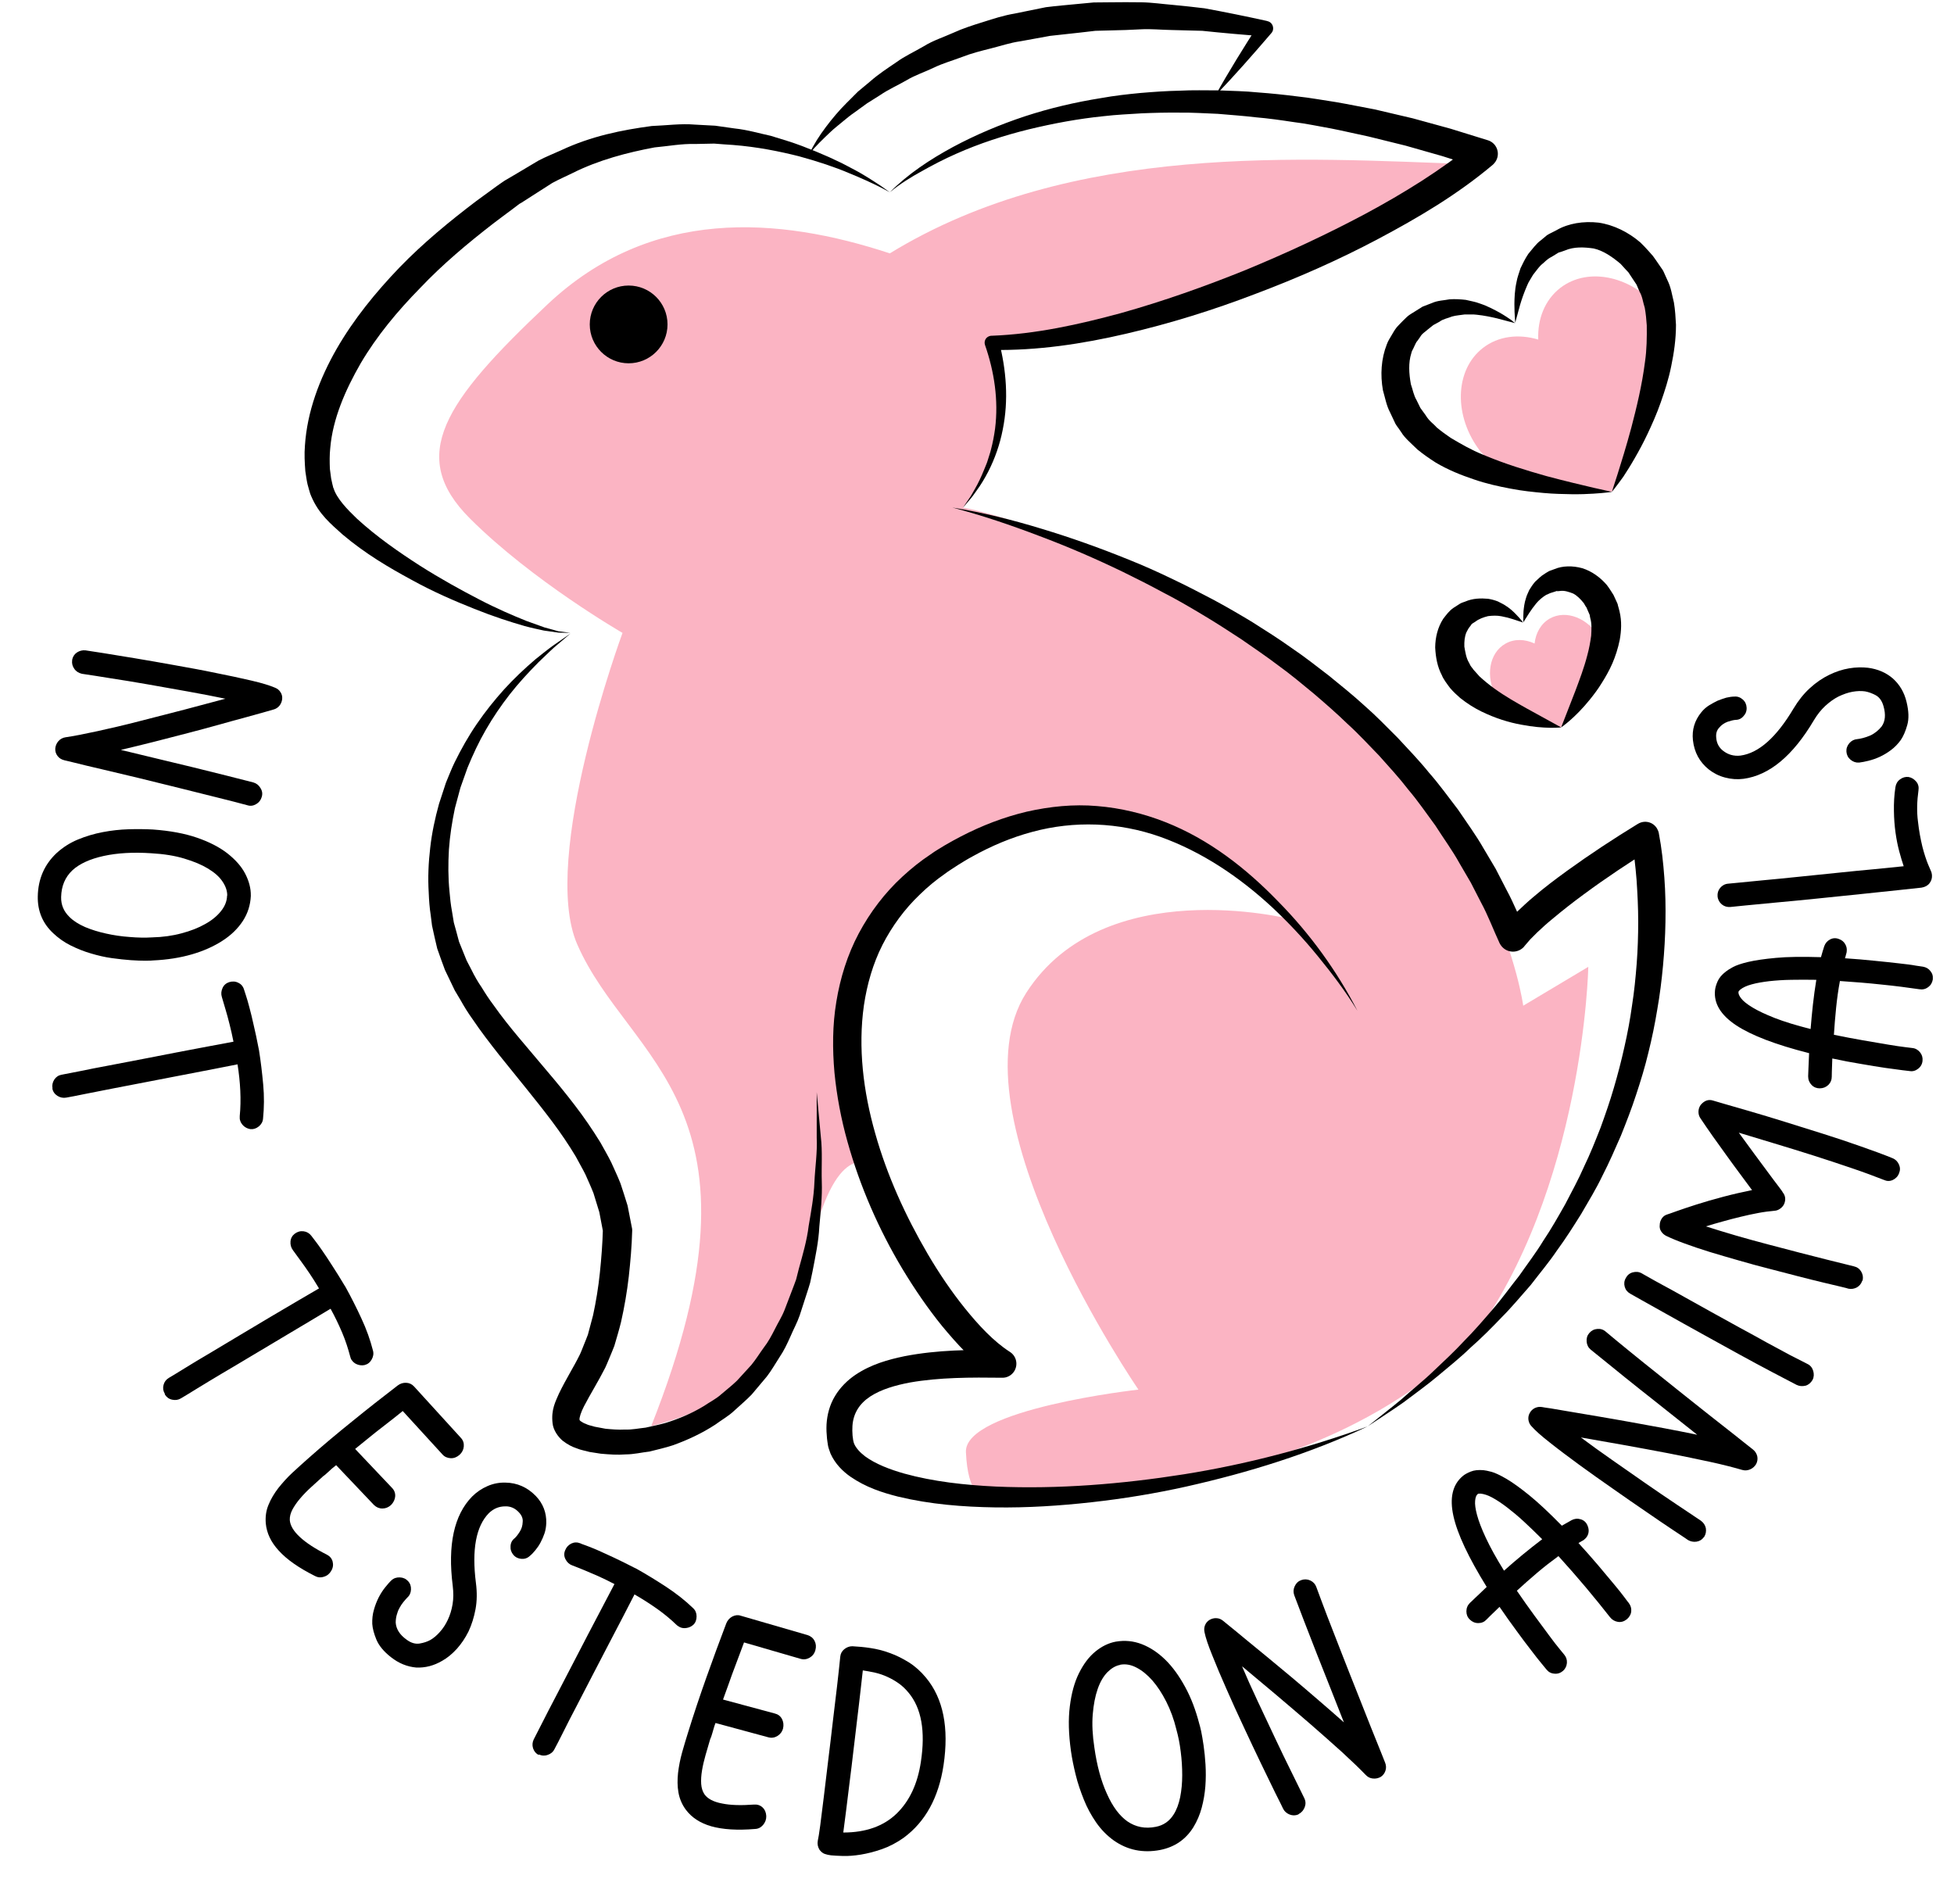
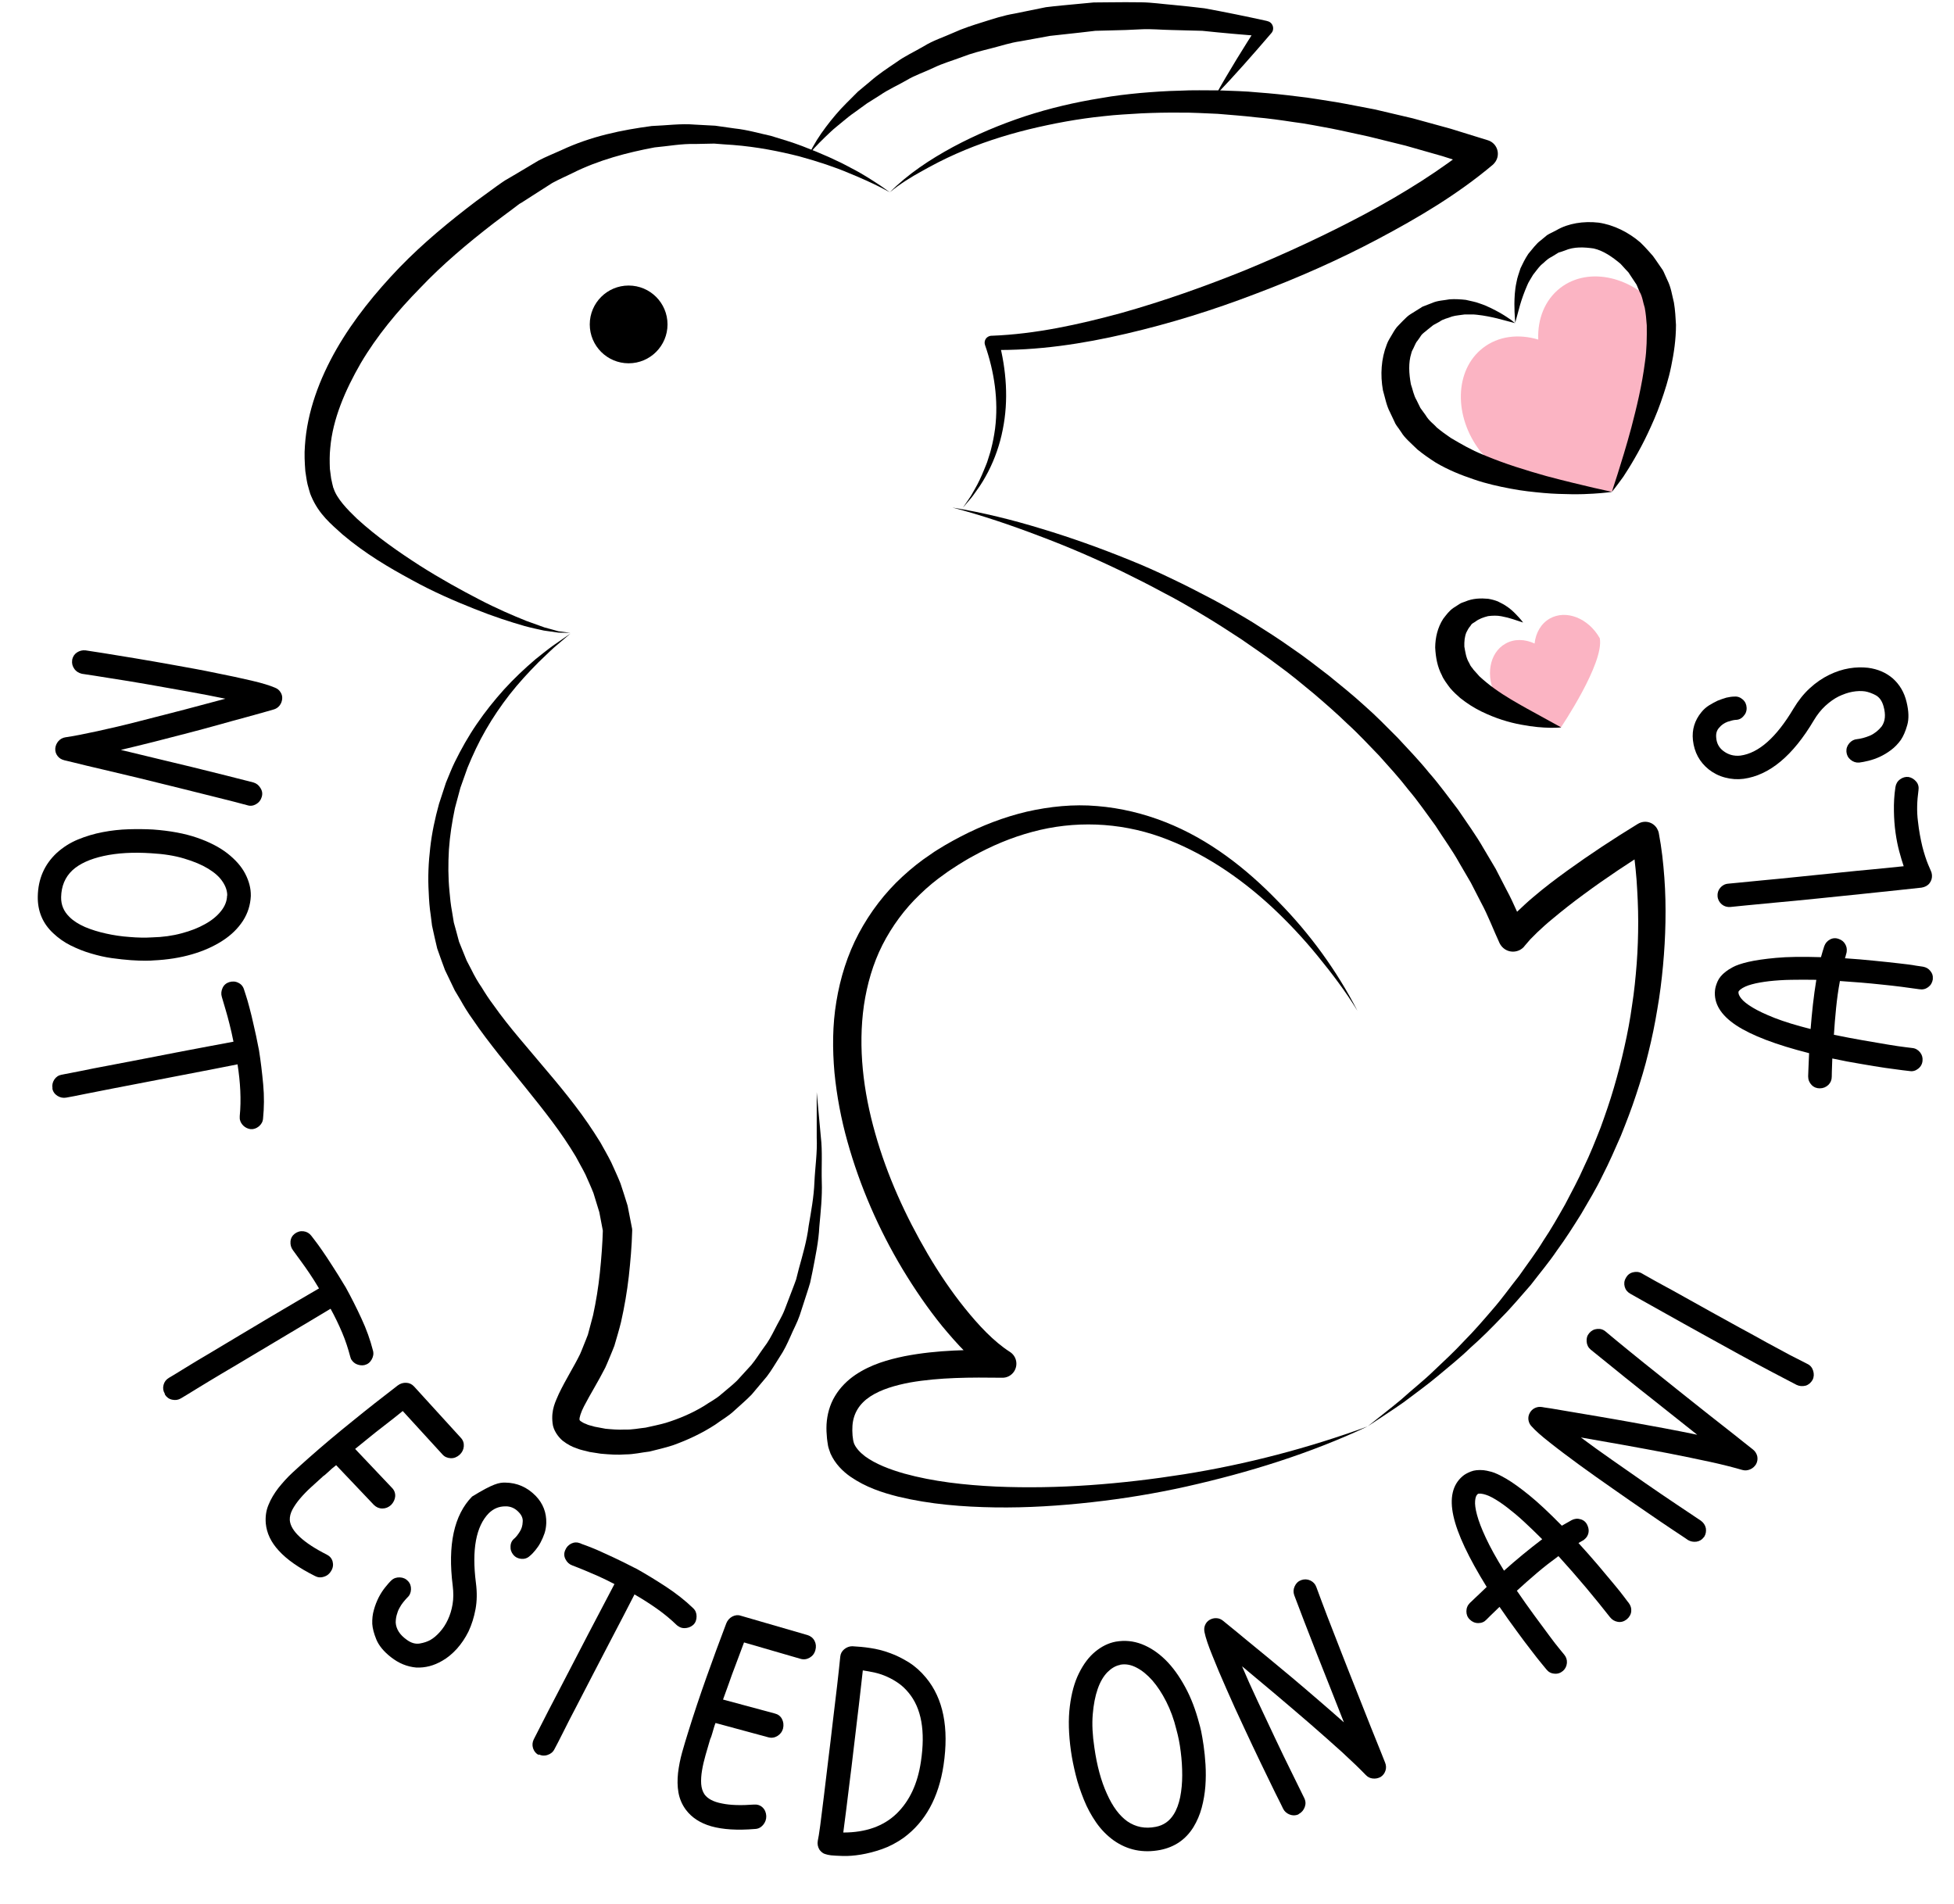
<svg xmlns="http://www.w3.org/2000/svg" width="39" height="38" viewBox="0 0 39 38" fill="none">
  <path d="M1.443 13.157C1.457 13.1 1.489 13.053 1.538 13.021C1.59 12.988 1.644 12.975 1.704 12.98C1.759 12.988 1.876 13.007 2.055 13.034C2.235 13.062 2.447 13.097 2.692 13.138C2.937 13.179 3.204 13.225 3.49 13.277C3.776 13.328 4.048 13.377 4.309 13.432C4.57 13.483 4.807 13.535 5.019 13.584C5.232 13.633 5.387 13.682 5.49 13.726C5.537 13.745 5.572 13.772 5.599 13.816C5.626 13.856 5.637 13.903 5.632 13.952C5.626 14.001 5.61 14.044 5.58 14.082C5.55 14.12 5.509 14.148 5.46 14.161C5.444 14.164 5.39 14.18 5.289 14.21C5.191 14.237 5.063 14.273 4.908 14.316C4.753 14.357 4.576 14.406 4.374 14.463C4.176 14.518 3.966 14.575 3.746 14.632C3.525 14.689 3.302 14.746 3.071 14.806C2.842 14.863 2.622 14.918 2.412 14.967C2.63 15.021 2.864 15.076 3.112 15.136C3.359 15.195 3.601 15.255 3.844 15.312C4.083 15.37 4.312 15.427 4.524 15.481C4.736 15.536 4.913 15.579 5.058 15.617C5.117 15.634 5.166 15.672 5.199 15.729C5.235 15.786 5.243 15.843 5.224 15.906C5.205 15.971 5.169 16.017 5.112 16.05C5.055 16.083 4.998 16.091 4.938 16.072C4.777 16.028 4.579 15.977 4.336 15.917C4.094 15.857 3.841 15.794 3.571 15.726C3.305 15.661 3.035 15.593 2.763 15.527C2.491 15.462 2.249 15.405 2.031 15.353C1.813 15.302 1.636 15.261 1.497 15.225C1.359 15.19 1.288 15.176 1.285 15.174C1.228 15.16 1.182 15.133 1.149 15.089C1.116 15.046 1.1 14.997 1.103 14.94C1.108 14.883 1.13 14.834 1.165 14.793C1.201 14.752 1.247 14.725 1.304 14.716C1.468 14.692 1.68 14.651 1.941 14.594C2.202 14.537 2.483 14.472 2.779 14.395C3.076 14.319 3.376 14.243 3.678 14.164C3.977 14.085 4.252 14.011 4.497 13.946C4.271 13.897 4.023 13.851 3.754 13.802C3.484 13.753 3.218 13.707 2.954 13.66C2.69 13.614 2.442 13.573 2.211 13.538C1.977 13.5 1.786 13.47 1.634 13.448C1.571 13.432 1.519 13.402 1.484 13.35C1.446 13.298 1.432 13.241 1.44 13.179L1.443 13.157Z" fill="black" />
  <path d="M0.754 17.893C0.76 17.542 0.887 17.253 1.132 17.024C1.258 16.91 1.399 16.82 1.557 16.755C1.715 16.69 1.878 16.641 2.052 16.608C2.224 16.575 2.398 16.556 2.57 16.551C2.741 16.546 2.904 16.548 3.054 16.556C3.394 16.581 3.688 16.635 3.933 16.72C4.178 16.804 4.382 16.91 4.54 17.033C4.698 17.158 4.818 17.291 4.894 17.438C4.97 17.585 5.008 17.73 5.006 17.874V17.885C4.997 18.064 4.946 18.228 4.848 18.38C4.75 18.53 4.616 18.663 4.442 18.775C4.271 18.886 4.067 18.979 3.832 19.047C3.598 19.115 3.34 19.156 3.059 19.169C3.035 19.172 2.983 19.175 2.904 19.175C2.825 19.175 2.727 19.172 2.613 19.164C2.499 19.156 2.371 19.142 2.232 19.123C2.093 19.104 1.954 19.071 1.816 19.03C1.677 18.99 1.541 18.935 1.41 18.87C1.279 18.805 1.165 18.723 1.064 18.628C0.852 18.432 0.749 18.184 0.754 17.893ZM4.535 17.874C4.537 17.784 4.505 17.689 4.442 17.596C4.38 17.501 4.284 17.416 4.154 17.337C4.026 17.259 3.868 17.193 3.677 17.136C3.49 17.079 3.269 17.044 3.021 17.03C2.659 17.006 2.344 17.024 2.069 17.084C1.797 17.144 1.587 17.239 1.445 17.37C1.298 17.509 1.225 17.686 1.22 17.904C1.217 18.059 1.271 18.189 1.386 18.301C1.464 18.38 1.568 18.445 1.699 18.503C1.827 18.557 1.968 18.6 2.118 18.633C2.267 18.666 2.423 18.69 2.586 18.701C2.746 18.715 2.899 18.718 3.038 18.709C3.247 18.704 3.443 18.677 3.623 18.628C3.803 18.581 3.96 18.519 4.091 18.445C4.224 18.372 4.331 18.285 4.409 18.187C4.488 18.089 4.529 17.988 4.532 17.879L4.535 17.874Z" fill="black" />
  <path d="M1.048 21.722C1.037 21.66 1.048 21.603 1.083 21.548C1.119 21.494 1.168 21.461 1.23 21.45C1.312 21.434 1.437 21.409 1.606 21.377C1.772 21.341 1.963 21.306 2.178 21.265C2.39 21.224 2.618 21.181 2.861 21.134C3.103 21.088 3.334 21.042 3.56 20.998C3.786 20.955 3.996 20.914 4.189 20.879C4.382 20.843 4.54 20.813 4.66 20.791C4.635 20.663 4.608 20.547 4.581 20.44C4.554 20.334 4.529 20.239 4.505 20.16C4.483 20.081 4.456 19.994 4.428 19.899C4.409 19.839 4.415 19.779 4.442 19.719C4.469 19.659 4.516 19.621 4.575 19.602C4.641 19.583 4.701 19.586 4.758 19.616C4.815 19.643 4.853 19.689 4.872 19.755C4.875 19.765 4.886 19.801 4.907 19.863C4.929 19.926 4.951 20.008 4.978 20.108C5.005 20.209 5.035 20.329 5.065 20.468C5.098 20.604 5.128 20.751 5.158 20.906L5.163 20.93L5.169 20.96C5.204 21.178 5.231 21.407 5.253 21.643C5.275 21.88 5.272 22.109 5.25 22.327C5.245 22.389 5.215 22.441 5.166 22.482C5.114 22.523 5.06 22.542 4.997 22.536C4.946 22.528 4.899 22.506 4.861 22.471C4.823 22.435 4.799 22.395 4.788 22.346C4.785 22.335 4.785 22.324 4.785 22.313C4.785 22.302 4.785 22.288 4.785 22.275C4.801 22.114 4.804 21.948 4.796 21.771C4.788 21.597 4.769 21.42 4.741 21.243C4.622 21.268 4.464 21.298 4.268 21.336C4.075 21.374 3.862 21.415 3.636 21.458C3.41 21.502 3.179 21.545 2.942 21.592C2.706 21.638 2.48 21.681 2.267 21.722C2.055 21.763 1.867 21.801 1.698 21.834C1.532 21.867 1.407 21.894 1.323 21.907C1.26 21.918 1.203 21.907 1.146 21.872C1.092 21.837 1.056 21.788 1.045 21.725L1.048 21.722Z" fill="black" />
  <path d="M3.289 27.816C3.256 27.762 3.248 27.705 3.264 27.642C3.28 27.58 3.316 27.533 3.37 27.501C3.444 27.457 3.553 27.392 3.697 27.302C3.841 27.212 4.007 27.114 4.195 27.003C4.383 26.891 4.581 26.771 4.791 26.646C5.001 26.521 5.207 26.398 5.403 26.281C5.599 26.164 5.784 26.055 5.953 25.957C6.122 25.86 6.261 25.778 6.367 25.715C6.302 25.604 6.236 25.503 6.174 25.41C6.111 25.318 6.057 25.239 6.008 25.174C5.959 25.105 5.904 25.032 5.847 24.953C5.809 24.901 5.793 24.844 5.798 24.779C5.803 24.714 5.833 24.662 5.882 24.624C5.937 24.583 5.994 24.567 6.059 24.575C6.122 24.583 6.174 24.613 6.214 24.665C6.22 24.673 6.242 24.703 6.282 24.754C6.323 24.806 6.372 24.874 6.432 24.961C6.492 25.048 6.56 25.149 6.636 25.269C6.713 25.386 6.791 25.514 6.873 25.65L6.887 25.672L6.903 25.699C7.009 25.892 7.113 26.096 7.213 26.314C7.314 26.529 7.39 26.744 7.445 26.959C7.461 27.019 7.45 27.079 7.417 27.136C7.385 27.193 7.339 27.229 7.276 27.245C7.224 27.256 7.175 27.25 7.126 27.231C7.077 27.212 7.042 27.18 7.015 27.139C7.009 27.131 7.004 27.12 7.001 27.111C6.998 27.101 6.993 27.09 6.99 27.076C6.949 26.921 6.898 26.76 6.83 26.6C6.762 26.439 6.685 26.279 6.598 26.121C6.492 26.183 6.356 26.265 6.184 26.369C6.013 26.469 5.831 26.581 5.632 26.698C5.433 26.815 5.232 26.937 5.025 27.06C4.818 27.185 4.619 27.302 4.434 27.411C4.249 27.523 4.083 27.62 3.939 27.71C3.795 27.8 3.686 27.865 3.612 27.909C3.558 27.942 3.498 27.95 3.436 27.936C3.373 27.923 3.324 27.887 3.291 27.833L3.289 27.816Z" fill="black" />
  <path d="M5.564 30.949C5.408 30.78 5.324 30.601 5.305 30.408C5.294 30.274 5.31 30.152 5.359 30.035C5.406 29.918 5.474 29.806 5.555 29.7C5.64 29.594 5.732 29.49 5.838 29.392C5.945 29.294 6.048 29.199 6.151 29.109C6.44 28.853 6.734 28.606 7.033 28.366C7.33 28.124 7.632 27.887 7.937 27.653C7.991 27.612 8.049 27.596 8.108 27.599C8.168 27.601 8.22 27.626 8.261 27.669L9.197 28.696C9.243 28.745 9.262 28.802 9.257 28.867C9.252 28.932 9.224 28.989 9.173 29.036C9.121 29.082 9.061 29.107 8.996 29.104C8.93 29.101 8.873 29.077 8.83 29.028L8.038 28.162C7.986 28.206 7.926 28.252 7.855 28.309C7.785 28.363 7.708 28.423 7.624 28.489C7.54 28.554 7.452 28.622 7.363 28.696C7.273 28.769 7.18 28.843 7.088 28.919L7.823 29.695C7.869 29.741 7.891 29.798 7.888 29.863C7.883 29.928 7.855 29.986 7.806 30.037C7.755 30.084 7.697 30.108 7.632 30.108C7.567 30.108 7.512 30.084 7.463 30.037L6.709 29.243C6.679 29.267 6.652 29.289 6.625 29.311C6.601 29.332 6.576 29.354 6.554 29.376C6.538 29.39 6.522 29.406 6.505 29.42C6.489 29.436 6.47 29.45 6.454 29.46C6.372 29.534 6.293 29.607 6.211 29.681C6.13 29.754 6.056 29.831 5.991 29.907C5.926 29.983 5.874 30.059 5.836 30.13C5.798 30.203 5.781 30.271 5.784 30.34C5.792 30.446 5.858 30.56 5.985 30.677C6.111 30.794 6.29 30.911 6.522 31.028C6.582 31.058 6.622 31.104 6.639 31.167C6.655 31.23 6.647 31.292 6.611 31.352C6.579 31.409 6.53 31.45 6.467 31.469C6.402 31.491 6.342 31.485 6.288 31.456C5.966 31.295 5.724 31.126 5.564 30.949Z" fill="black" />
-   <path d="M7.803 33.075C7.656 32.961 7.561 32.841 7.512 32.724C7.463 32.604 7.436 32.501 7.43 32.411C7.427 32.313 7.436 32.22 7.463 32.13C7.487 32.041 7.52 31.959 7.558 31.883C7.596 31.809 7.64 31.741 7.686 31.684C7.732 31.627 7.773 31.578 7.811 31.543C7.857 31.499 7.915 31.48 7.98 31.483C8.045 31.485 8.1 31.51 8.143 31.556C8.187 31.602 8.206 31.66 8.203 31.725C8.2 31.79 8.176 31.845 8.127 31.888C8.105 31.91 8.081 31.94 8.051 31.975C8.021 32.011 7.996 32.051 7.972 32.095C7.947 32.139 7.931 32.185 7.917 32.237C7.904 32.286 7.898 32.337 7.898 32.386C7.907 32.514 7.977 32.626 8.113 32.724C8.203 32.792 8.29 32.816 8.375 32.803C8.459 32.789 8.53 32.765 8.59 32.732C8.655 32.694 8.718 32.642 8.78 32.571C8.843 32.501 8.895 32.422 8.938 32.329C8.982 32.237 9.014 32.133 9.033 32.019C9.052 31.905 9.052 31.782 9.036 31.651C8.933 30.835 9.061 30.239 9.423 29.869C9.51 29.782 9.613 29.711 9.727 29.662C9.844 29.61 9.964 29.588 10.087 29.591C10.321 29.594 10.525 29.684 10.694 29.858C10.838 30.008 10.909 30.19 10.903 30.399C10.9 30.47 10.89 30.538 10.868 30.604C10.846 30.669 10.819 30.729 10.789 30.786C10.759 30.843 10.723 30.895 10.685 30.941C10.647 30.987 10.612 31.025 10.574 31.055C10.528 31.099 10.47 31.118 10.405 31.113C10.34 31.107 10.285 31.08 10.245 31.031C10.204 30.982 10.185 30.925 10.19 30.859C10.193 30.794 10.22 30.742 10.272 30.701C10.302 30.674 10.334 30.634 10.372 30.574C10.411 30.514 10.43 30.448 10.432 30.38C10.441 30.31 10.413 30.244 10.359 30.187C10.283 30.103 10.19 30.062 10.087 30.065C9.961 30.065 9.853 30.108 9.757 30.201C9.501 30.462 9.414 30.927 9.499 31.594C9.523 31.779 9.521 31.954 9.491 32.117C9.461 32.28 9.414 32.427 9.352 32.56C9.286 32.694 9.208 32.808 9.118 32.909C9.025 33.01 8.93 33.089 8.829 33.146C8.66 33.246 8.486 33.29 8.307 33.282C8.13 33.266 7.961 33.2 7.803 33.075Z" fill="black" />
+   <path d="M7.803 33.075C7.656 32.961 7.561 32.841 7.512 32.724C7.463 32.604 7.436 32.501 7.43 32.411C7.427 32.313 7.436 32.22 7.463 32.13C7.487 32.041 7.52 31.959 7.558 31.883C7.596 31.809 7.64 31.741 7.686 31.684C7.732 31.627 7.773 31.578 7.811 31.543C7.857 31.499 7.915 31.48 7.98 31.483C8.045 31.485 8.1 31.51 8.143 31.556C8.187 31.602 8.206 31.66 8.203 31.725C8.2 31.79 8.176 31.845 8.127 31.888C8.105 31.91 8.081 31.94 8.051 31.975C8.021 32.011 7.996 32.051 7.972 32.095C7.947 32.139 7.931 32.185 7.917 32.237C7.904 32.286 7.898 32.337 7.898 32.386C7.907 32.514 7.977 32.626 8.113 32.724C8.203 32.792 8.29 32.816 8.375 32.803C8.459 32.789 8.53 32.765 8.59 32.732C8.655 32.694 8.718 32.642 8.78 32.571C8.843 32.501 8.895 32.422 8.938 32.329C8.982 32.237 9.014 32.133 9.033 32.019C9.052 31.905 9.052 31.782 9.036 31.651C8.933 30.835 9.061 30.239 9.423 29.869C9.844 29.61 9.964 29.588 10.087 29.591C10.321 29.594 10.525 29.684 10.694 29.858C10.838 30.008 10.909 30.19 10.903 30.399C10.9 30.47 10.89 30.538 10.868 30.604C10.846 30.669 10.819 30.729 10.789 30.786C10.759 30.843 10.723 30.895 10.685 30.941C10.647 30.987 10.612 31.025 10.574 31.055C10.528 31.099 10.47 31.118 10.405 31.113C10.34 31.107 10.285 31.08 10.245 31.031C10.204 30.982 10.185 30.925 10.19 30.859C10.193 30.794 10.22 30.742 10.272 30.701C10.302 30.674 10.334 30.634 10.372 30.574C10.411 30.514 10.43 30.448 10.432 30.38C10.441 30.31 10.413 30.244 10.359 30.187C10.283 30.103 10.19 30.062 10.087 30.065C9.961 30.065 9.853 30.108 9.757 30.201C9.501 30.462 9.414 30.927 9.499 31.594C9.523 31.779 9.521 31.954 9.491 32.117C9.461 32.28 9.414 32.427 9.352 32.56C9.286 32.694 9.208 32.808 9.118 32.909C9.025 33.01 8.93 33.089 8.829 33.146C8.66 33.246 8.486 33.29 8.307 33.282C8.13 33.266 7.961 33.2 7.803 33.075Z" fill="black" />
  <path d="M10.754 35.029C10.696 34.999 10.661 34.956 10.639 34.893C10.62 34.83 10.626 34.773 10.653 34.716C10.691 34.643 10.748 34.528 10.827 34.376C10.903 34.224 10.993 34.052 11.094 33.859C11.194 33.666 11.301 33.461 11.415 33.241C11.529 33.023 11.638 32.811 11.744 32.607C11.85 32.403 11.948 32.215 12.041 32.041C12.133 31.866 12.207 31.725 12.264 31.616C12.15 31.556 12.041 31.504 11.94 31.458C11.839 31.415 11.75 31.377 11.674 31.344C11.597 31.311 11.513 31.279 11.42 31.243C11.361 31.221 11.317 31.18 11.287 31.121C11.257 31.064 11.254 31.004 11.279 30.944C11.303 30.881 11.344 30.838 11.401 30.808C11.459 30.78 11.518 30.778 11.581 30.802C11.589 30.808 11.624 30.821 11.687 30.843C11.75 30.865 11.829 30.898 11.924 30.938C12.019 30.982 12.133 31.031 12.259 31.091C12.384 31.151 12.52 31.216 12.659 31.289L12.683 31.3L12.71 31.314C12.904 31.423 13.1 31.543 13.298 31.673C13.497 31.804 13.677 31.945 13.835 32.098C13.881 32.141 13.903 32.196 13.903 32.261C13.903 32.326 13.884 32.384 13.84 32.427C13.802 32.462 13.756 32.484 13.704 32.492C13.652 32.501 13.603 32.495 13.56 32.471C13.552 32.465 13.541 32.46 13.533 32.454C13.524 32.449 13.513 32.441 13.502 32.43C13.386 32.318 13.258 32.212 13.113 32.109C12.969 32.008 12.822 31.913 12.664 31.823C12.607 31.932 12.534 32.073 12.444 32.25C12.351 32.427 12.253 32.618 12.147 32.819C12.041 33.023 11.932 33.233 11.82 33.448C11.709 33.663 11.603 33.867 11.505 34.057C11.404 34.248 11.317 34.419 11.241 34.572C11.165 34.724 11.107 34.836 11.066 34.912C11.037 34.969 10.99 35.007 10.93 35.026C10.868 35.048 10.808 35.043 10.754 35.016V35.029Z" fill="black" />
  <path d="M14.194 36.45C13.976 36.387 13.808 36.278 13.691 36.123C13.612 36.017 13.563 35.9 13.541 35.775C13.519 35.65 13.519 35.522 13.533 35.386C13.549 35.252 13.576 35.114 13.614 34.977C13.653 34.839 13.693 34.705 13.734 34.575C13.848 34.207 13.971 33.84 14.099 33.48C14.227 33.118 14.36 32.759 14.496 32.4C14.521 32.337 14.562 32.294 14.616 32.264C14.671 32.237 14.725 32.228 14.782 32.247L16.116 32.634C16.178 32.653 16.227 32.691 16.257 32.748C16.287 32.805 16.293 32.868 16.274 32.936C16.255 33.004 16.216 33.053 16.159 33.086C16.102 33.118 16.042 33.127 15.977 33.108L14.85 32.781C14.828 32.843 14.801 32.917 14.768 33.001C14.736 33.086 14.703 33.176 14.665 33.276C14.627 33.374 14.589 33.478 14.551 33.589C14.513 33.698 14.472 33.81 14.431 33.921L15.463 34.199C15.528 34.215 15.577 34.251 15.607 34.308C15.637 34.365 15.645 34.43 15.629 34.498C15.61 34.566 15.571 34.615 15.517 34.648C15.463 34.681 15.403 34.692 15.337 34.675L14.281 34.389C14.268 34.425 14.254 34.46 14.246 34.493C14.238 34.526 14.227 34.556 14.219 34.586C14.213 34.605 14.208 34.626 14.2 34.648C14.191 34.67 14.186 34.692 14.175 34.711C14.145 34.814 14.115 34.92 14.083 35.026C14.053 35.133 14.028 35.236 14.012 35.334C13.995 35.435 13.99 35.525 13.995 35.606C14.001 35.688 14.023 35.756 14.061 35.813C14.123 35.9 14.238 35.963 14.409 35.995C14.578 36.031 14.793 36.036 15.049 36.017C15.117 36.012 15.174 36.031 15.22 36.074C15.267 36.118 15.291 36.178 15.294 36.246C15.296 36.311 15.275 36.371 15.231 36.423C15.188 36.474 15.133 36.502 15.071 36.504C14.717 36.534 14.423 36.515 14.194 36.45Z" fill="black" />
  <path d="M16.586 37.03C16.54 37.024 16.499 37.016 16.461 37.002C16.423 36.989 16.39 36.962 16.358 36.921C16.322 36.864 16.311 36.804 16.322 36.741C16.333 36.692 16.35 36.592 16.371 36.434C16.39 36.276 16.415 36.088 16.442 35.867C16.469 35.647 16.499 35.405 16.529 35.144C16.562 34.882 16.592 34.624 16.622 34.365C16.652 34.106 16.682 33.864 16.709 33.636C16.736 33.407 16.755 33.217 16.771 33.064C16.777 33.004 16.804 32.955 16.85 32.917C16.897 32.879 16.951 32.857 17.011 32.857C17.123 32.863 17.245 32.873 17.373 32.893C17.501 32.912 17.632 32.944 17.762 32.993C17.893 33.039 18.021 33.105 18.143 33.181C18.268 33.26 18.38 33.361 18.483 33.486C18.826 33.9 18.944 34.482 18.832 35.233C18.734 35.878 18.47 36.36 18.037 36.679C17.896 36.779 17.751 36.855 17.602 36.907C17.452 36.959 17.313 36.994 17.18 37.016C17.046 37.038 16.927 37.046 16.823 37.043C16.725 37.041 16.644 37.035 16.586 37.03ZM17.221 33.339C17.21 33.448 17.193 33.587 17.174 33.755C17.155 33.924 17.134 34.109 17.109 34.308C17.087 34.507 17.06 34.713 17.035 34.931C17.011 35.149 16.984 35.356 16.959 35.557C16.935 35.759 16.91 35.949 16.889 36.126C16.867 36.303 16.848 36.453 16.831 36.575C17.283 36.575 17.637 36.447 17.896 36.197C18.154 35.946 18.315 35.601 18.38 35.163C18.473 34.55 18.391 34.093 18.135 33.785C18.075 33.712 18.01 33.649 17.936 33.597C17.863 33.546 17.787 33.502 17.708 33.467C17.629 33.431 17.55 33.404 17.468 33.385C17.378 33.366 17.299 33.35 17.221 33.339Z" fill="black" />
  <path d="M23.157 36.923C22.812 36.989 22.504 36.926 22.229 36.733C22.093 36.635 21.976 36.515 21.878 36.374C21.78 36.232 21.698 36.082 21.633 35.919C21.568 35.756 21.511 35.593 21.47 35.424C21.429 35.258 21.396 35.097 21.375 34.947C21.328 34.61 21.32 34.313 21.353 34.055C21.385 33.796 21.445 33.576 21.535 33.396C21.625 33.214 21.731 33.072 21.859 32.966C21.987 32.86 22.123 32.794 22.262 32.767L22.273 32.765C22.45 32.735 22.621 32.751 22.79 32.816C22.959 32.882 23.114 32.985 23.261 33.129C23.408 33.273 23.538 33.456 23.655 33.671C23.773 33.886 23.865 34.131 23.936 34.403C23.944 34.428 23.957 34.477 23.974 34.553C23.99 34.629 24.006 34.727 24.023 34.841C24.039 34.956 24.053 35.084 24.061 35.222C24.069 35.361 24.069 35.505 24.058 35.65C24.047 35.794 24.023 35.938 23.985 36.08C23.947 36.221 23.892 36.349 23.819 36.469C23.664 36.717 23.443 36.866 23.157 36.923ZM22.354 33.23C22.265 33.246 22.18 33.298 22.101 33.377C22.022 33.459 21.957 33.57 21.908 33.712C21.859 33.853 21.826 34.022 21.81 34.218C21.794 34.414 21.805 34.634 21.843 34.882C21.894 35.241 21.976 35.546 22.093 35.802C22.207 36.058 22.343 36.24 22.501 36.352C22.667 36.466 22.855 36.504 23.07 36.461C23.223 36.431 23.34 36.349 23.424 36.216C23.484 36.123 23.527 36.006 23.555 35.87C23.582 35.734 23.596 35.587 23.596 35.432C23.596 35.279 23.587 35.122 23.566 34.961C23.547 34.8 23.517 34.654 23.479 34.517C23.43 34.313 23.361 34.128 23.277 33.962C23.193 33.796 23.1 33.655 23 33.54C22.899 33.426 22.793 33.339 22.681 33.282C22.569 33.224 22.461 33.206 22.354 33.227V33.23Z" fill="black" />
  <path d="M25.909 36.216C25.854 36.238 25.797 36.238 25.74 36.216C25.683 36.194 25.639 36.156 25.612 36.104C25.587 36.053 25.536 35.946 25.454 35.786C25.375 35.623 25.28 35.429 25.171 35.203C25.062 34.977 24.948 34.735 24.825 34.471C24.703 34.21 24.586 33.957 24.48 33.712C24.371 33.467 24.278 33.246 24.197 33.042C24.115 32.841 24.063 32.686 24.041 32.577C24.031 32.528 24.033 32.482 24.052 32.435C24.072 32.389 24.101 32.354 24.145 32.329C24.189 32.305 24.232 32.294 24.281 32.297C24.33 32.299 24.374 32.318 24.414 32.351C24.425 32.362 24.472 32.397 24.55 32.462C24.629 32.528 24.733 32.609 24.855 32.713C24.98 32.816 25.122 32.933 25.283 33.064C25.443 33.195 25.609 33.334 25.784 33.48C25.958 33.627 26.135 33.777 26.314 33.932C26.494 34.087 26.663 34.234 26.823 34.376C26.741 34.166 26.654 33.943 26.559 33.706C26.467 33.47 26.374 33.236 26.282 33.007C26.192 32.776 26.107 32.56 26.028 32.354C25.95 32.15 25.884 31.978 25.832 31.839C25.811 31.779 25.813 31.72 25.841 31.66C25.868 31.6 25.911 31.559 25.971 31.537C26.034 31.515 26.094 31.518 26.154 31.545C26.211 31.573 26.252 31.616 26.273 31.676C26.331 31.831 26.401 32.024 26.491 32.258C26.581 32.49 26.676 32.735 26.777 32.993C26.878 33.249 26.978 33.508 27.082 33.766C27.185 34.025 27.278 34.259 27.359 34.466C27.444 34.673 27.509 34.841 27.564 34.975C27.618 35.108 27.642 35.173 27.645 35.179C27.667 35.233 27.67 35.288 27.653 35.339C27.637 35.391 27.604 35.435 27.558 35.465C27.509 35.492 27.457 35.503 27.4 35.497C27.346 35.492 27.297 35.467 27.259 35.426C27.144 35.307 26.989 35.157 26.791 34.975C26.592 34.795 26.377 34.605 26.145 34.403C25.914 34.202 25.677 34.003 25.441 33.802C25.204 33.603 24.986 33.421 24.79 33.257C24.88 33.47 24.983 33.701 25.1 33.949C25.215 34.196 25.332 34.441 25.446 34.684C25.56 34.926 25.669 35.152 25.773 35.361C25.876 35.574 25.963 35.748 26.031 35.886C26.061 35.946 26.064 36.006 26.042 36.066C26.02 36.126 25.982 36.172 25.928 36.202L25.909 36.216Z" fill="black" />
  <path d="M32.471 32.318L32.463 32.324C32.411 32.364 32.352 32.381 32.289 32.37C32.226 32.359 32.175 32.329 32.134 32.277C31.995 32.098 31.834 31.902 31.657 31.689C31.481 31.48 31.296 31.268 31.105 31.058C30.963 31.162 30.819 31.273 30.678 31.393C30.536 31.513 30.403 31.632 30.275 31.749C30.392 31.918 30.503 32.079 30.618 32.234C30.729 32.386 30.83 32.522 30.917 32.639C31.004 32.757 31.075 32.849 31.132 32.917C31.187 32.985 31.217 33.02 31.219 33.023C31.26 33.072 31.279 33.127 31.274 33.192C31.268 33.257 31.241 33.309 31.195 33.35C31.143 33.393 31.086 33.412 31.021 33.404C30.955 33.399 30.904 33.369 30.865 33.32C30.86 33.312 30.827 33.274 30.773 33.208C30.718 33.143 30.648 33.053 30.561 32.939C30.474 32.827 30.375 32.697 30.267 32.547C30.158 32.4 30.044 32.239 29.929 32.071C29.85 32.147 29.788 32.207 29.741 32.253C29.695 32.299 29.671 32.324 29.668 32.326C29.624 32.373 29.57 32.395 29.505 32.395C29.439 32.395 29.382 32.37 29.336 32.324C29.29 32.28 29.268 32.226 29.268 32.16C29.268 32.095 29.292 32.038 29.338 31.992C29.347 31.986 29.379 31.953 29.439 31.896C29.499 31.839 29.578 31.766 29.673 31.673C29.311 31.088 29.088 30.617 29.009 30.258C28.93 29.899 28.99 29.635 29.192 29.463C29.232 29.428 29.287 29.398 29.355 29.371C29.423 29.343 29.507 29.335 29.608 29.343C29.643 29.346 29.695 29.357 29.769 29.376C29.839 29.395 29.937 29.441 30.06 29.512C30.182 29.583 30.335 29.692 30.517 29.839C30.699 29.986 30.917 30.19 31.173 30.451C31.208 30.432 31.241 30.413 31.274 30.394C31.306 30.375 31.339 30.359 31.369 30.34C31.426 30.31 31.486 30.304 31.549 30.323C31.611 30.342 31.655 30.38 31.682 30.44C31.706 30.492 31.715 30.544 31.704 30.595C31.693 30.647 31.666 30.691 31.625 30.723C31.606 30.74 31.592 30.75 31.581 30.753C31.565 30.761 31.551 30.77 31.543 30.775C31.532 30.78 31.519 30.789 31.505 30.797C31.641 30.947 31.772 31.093 31.892 31.235C32.011 31.377 32.117 31.502 32.207 31.611C32.297 31.72 32.371 31.809 32.422 31.88C32.474 31.951 32.504 31.989 32.509 31.994C32.547 32.046 32.564 32.1 32.558 32.16C32.553 32.22 32.52 32.277 32.471 32.318ZM30.019 31.349C30.136 31.243 30.261 31.137 30.389 31.031C30.52 30.922 30.65 30.821 30.781 30.721C30.656 30.595 30.536 30.481 30.419 30.372C30.302 30.263 30.19 30.171 30.084 30.089C29.978 30.008 29.88 29.942 29.79 29.893C29.701 29.844 29.619 29.817 29.551 29.811C29.521 29.809 29.502 29.811 29.491 29.822C29.464 29.844 29.447 29.89 29.442 29.956C29.436 30.021 29.447 30.114 29.48 30.236C29.513 30.359 29.57 30.511 29.657 30.696C29.741 30.876 29.861 31.096 30.019 31.349Z" fill="black" />
  <path d="M34.003 30.685C33.968 30.732 33.919 30.761 33.859 30.77C33.799 30.778 33.742 30.767 33.69 30.737C33.644 30.704 33.546 30.639 33.393 30.538C33.244 30.438 33.064 30.318 32.86 30.176C32.653 30.035 32.432 29.882 32.196 29.716C31.959 29.55 31.73 29.39 31.515 29.232C31.3 29.074 31.107 28.93 30.936 28.794C30.764 28.66 30.642 28.551 30.568 28.467C30.533 28.432 30.514 28.388 30.506 28.339C30.5 28.29 30.508 28.244 30.533 28.2C30.557 28.157 30.59 28.124 30.636 28.102C30.682 28.081 30.726 28.075 30.778 28.083C30.794 28.086 30.851 28.097 30.952 28.11C31.053 28.127 31.183 28.148 31.341 28.176C31.499 28.203 31.681 28.233 31.886 28.268C32.09 28.304 32.305 28.339 32.528 28.38C32.751 28.421 32.98 28.462 33.211 28.505C33.442 28.549 33.666 28.592 33.875 28.636C33.698 28.497 33.513 28.347 33.312 28.189C33.113 28.032 32.917 27.874 32.721 27.721C32.528 27.566 32.345 27.422 32.177 27.283C32.005 27.144 31.864 27.03 31.749 26.937C31.7 26.896 31.673 26.842 31.668 26.777C31.662 26.711 31.679 26.654 31.719 26.608C31.763 26.556 31.817 26.529 31.88 26.524C31.943 26.518 32 26.535 32.049 26.578C32.174 26.684 32.335 26.815 32.528 26.973C32.721 27.131 32.925 27.294 33.14 27.465C33.355 27.637 33.57 27.811 33.791 27.985C34.008 28.159 34.207 28.314 34.381 28.451C34.556 28.589 34.7 28.701 34.811 28.791C34.923 28.878 34.98 28.924 34.983 28.927C35.029 28.962 35.059 29.009 35.073 29.063C35.084 29.117 35.078 29.169 35.051 29.221C35.021 29.27 34.983 29.305 34.931 29.327C34.879 29.349 34.828 29.354 34.773 29.338C34.615 29.292 34.406 29.237 34.145 29.18C33.883 29.123 33.603 29.066 33.301 29.006C32.999 28.949 32.697 28.892 32.389 28.837C32.084 28.783 31.804 28.734 31.553 28.69C31.738 28.829 31.943 28.976 32.169 29.134C32.394 29.292 32.615 29.447 32.835 29.599C33.056 29.752 33.263 29.893 33.459 30.024C33.655 30.154 33.818 30.263 33.946 30.35C34 30.389 34.033 30.438 34.047 30.5C34.057 30.563 34.047 30.62 34.014 30.674L34.003 30.685Z" fill="black" />
  <path d="M35.857 27.64C35.735 27.577 35.572 27.49 35.362 27.381C35.155 27.272 34.929 27.15 34.69 27.019C34.45 26.888 34.205 26.752 33.96 26.616C33.712 26.48 33.487 26.352 33.282 26.238C33.078 26.123 32.907 26.028 32.771 25.952C32.635 25.876 32.559 25.832 32.539 25.821C32.482 25.789 32.444 25.742 32.428 25.683C32.411 25.623 32.417 25.563 32.45 25.508L32.452 25.503C32.482 25.448 32.529 25.41 32.591 25.394C32.654 25.378 32.714 25.383 32.771 25.416C32.773 25.419 32.814 25.44 32.891 25.484C32.967 25.527 33.068 25.585 33.195 25.653C33.323 25.721 33.468 25.802 33.634 25.895C33.8 25.987 33.974 26.085 34.156 26.186C34.339 26.287 34.524 26.39 34.714 26.494C34.905 26.597 35.084 26.695 35.253 26.79C35.425 26.883 35.582 26.967 35.724 27.044C35.868 27.117 35.985 27.177 36.075 27.223C36.132 27.25 36.17 27.297 36.189 27.359C36.208 27.422 36.206 27.482 36.178 27.539C36.146 27.596 36.1 27.637 36.04 27.656C35.972 27.672 35.914 27.667 35.857 27.64Z" fill="black" />
-   <path d="M37.166 25.568C37.147 25.625 37.111 25.666 37.06 25.696C37.008 25.723 36.951 25.732 36.894 25.721C36.88 25.715 36.828 25.702 36.736 25.68C36.643 25.658 36.526 25.631 36.382 25.596C36.238 25.56 36.074 25.522 35.889 25.473C35.704 25.424 35.514 25.375 35.312 25.323C35.111 25.272 34.909 25.217 34.703 25.157C34.498 25.1 34.302 25.04 34.12 24.986C33.935 24.929 33.769 24.872 33.619 24.817C33.47 24.763 33.347 24.711 33.252 24.665C33.211 24.643 33.178 24.613 33.154 24.575C33.129 24.537 33.121 24.493 33.127 24.447C33.127 24.401 33.143 24.357 33.17 24.316C33.197 24.275 33.236 24.251 33.282 24.237C33.293 24.235 33.352 24.213 33.459 24.175C33.565 24.137 33.698 24.093 33.859 24.041C34.019 23.99 34.199 23.938 34.395 23.886C34.591 23.834 34.782 23.791 34.969 23.753C34.901 23.66 34.822 23.554 34.733 23.434C34.643 23.315 34.553 23.189 34.46 23.061C34.368 22.931 34.275 22.803 34.185 22.678C34.096 22.55 34.014 22.433 33.94 22.321C33.913 22.283 33.9 22.239 33.9 22.191C33.9 22.142 33.913 22.098 33.943 22.054C33.976 22.014 34.014 21.984 34.057 21.967C34.101 21.951 34.147 21.951 34.194 21.967C34.21 21.973 34.286 21.994 34.419 22.033C34.553 22.071 34.722 22.12 34.928 22.18C35.133 22.239 35.364 22.31 35.62 22.389C35.876 22.468 36.132 22.55 36.393 22.631C36.654 22.713 36.904 22.797 37.144 22.882C37.383 22.966 37.593 23.042 37.773 23.116C37.833 23.14 37.873 23.181 37.901 23.241C37.928 23.301 37.928 23.358 37.903 23.418C37.879 23.481 37.835 23.524 37.778 23.551C37.718 23.579 37.658 23.576 37.599 23.549C37.419 23.478 37.207 23.399 36.959 23.315C36.711 23.23 36.455 23.146 36.189 23.061C35.922 22.977 35.661 22.895 35.399 22.817C35.138 22.738 34.907 22.667 34.705 22.607C34.809 22.748 34.912 22.89 35.016 23.032C35.119 23.173 35.214 23.298 35.296 23.41C35.377 23.521 35.446 23.611 35.5 23.682C35.554 23.753 35.579 23.788 35.579 23.794C35.636 23.864 35.647 23.943 35.609 24.033C35.59 24.071 35.563 24.101 35.527 24.126C35.492 24.15 35.456 24.164 35.413 24.166C35.315 24.175 35.206 24.188 35.092 24.21C34.977 24.232 34.86 24.256 34.741 24.286C34.621 24.314 34.504 24.346 34.384 24.379C34.264 24.412 34.153 24.444 34.049 24.477C34.226 24.534 34.422 24.594 34.637 24.657C34.852 24.719 35.067 24.779 35.285 24.836C35.503 24.893 35.715 24.948 35.919 25.002C36.123 25.054 36.306 25.1 36.464 25.141C36.621 25.179 36.752 25.212 36.847 25.236C36.945 25.261 36.994 25.272 37 25.274C37.065 25.288 37.114 25.323 37.147 25.378C37.179 25.432 37.19 25.489 37.177 25.552L37.166 25.568Z" fill="black" />
  <path d="M38.577 19.537V19.548C38.566 19.613 38.536 19.665 38.484 19.703C38.432 19.741 38.375 19.755 38.307 19.744C38.081 19.711 37.831 19.678 37.559 19.651C37.284 19.621 37.006 19.599 36.723 19.58C36.69 19.755 36.666 19.931 36.647 20.116C36.628 20.302 36.614 20.481 36.603 20.653C36.805 20.694 36.998 20.732 37.186 20.764C37.373 20.797 37.54 20.824 37.684 20.849C37.828 20.873 37.942 20.89 38.029 20.9C38.117 20.911 38.163 20.917 38.166 20.917C38.228 20.922 38.28 20.952 38.321 21.001C38.361 21.05 38.378 21.107 38.372 21.17C38.367 21.235 38.337 21.29 38.285 21.33C38.234 21.371 38.176 21.388 38.114 21.377C38.103 21.377 38.057 21.371 37.97 21.36C37.885 21.349 37.771 21.333 37.629 21.314C37.488 21.292 37.327 21.268 37.145 21.235C36.962 21.205 36.772 21.17 36.571 21.126C36.568 21.235 36.565 21.322 36.562 21.388C36.562 21.453 36.56 21.488 36.56 21.491C36.56 21.554 36.538 21.608 36.492 21.654C36.445 21.698 36.388 21.722 36.32 21.722C36.258 21.722 36.203 21.701 36.157 21.654C36.113 21.608 36.089 21.551 36.089 21.483C36.089 21.472 36.092 21.426 36.094 21.344C36.097 21.262 36.102 21.154 36.108 21.02C35.441 20.851 34.954 20.664 34.649 20.462C34.344 20.258 34.203 20.027 34.23 19.765C34.235 19.714 34.252 19.654 34.282 19.586C34.312 19.518 34.366 19.452 34.448 19.39C34.475 19.368 34.521 19.338 34.586 19.303C34.652 19.267 34.752 19.232 34.891 19.199C35.03 19.167 35.215 19.139 35.447 19.118C35.678 19.096 35.98 19.093 36.345 19.104C36.356 19.066 36.367 19.03 36.377 18.992C36.388 18.957 36.399 18.922 36.41 18.886C36.432 18.824 36.47 18.78 36.527 18.75C36.584 18.72 36.644 18.718 36.704 18.742C36.758 18.761 36.799 18.794 36.826 18.84C36.854 18.886 36.865 18.933 36.859 18.987C36.856 19.012 36.854 19.028 36.848 19.039C36.843 19.055 36.84 19.071 36.837 19.082C36.835 19.093 36.829 19.109 36.824 19.126C37.028 19.139 37.221 19.156 37.406 19.175C37.591 19.194 37.755 19.21 37.896 19.227C38.038 19.243 38.152 19.256 38.239 19.273C38.326 19.286 38.372 19.294 38.381 19.294C38.443 19.305 38.492 19.333 38.53 19.382C38.568 19.431 38.582 19.471 38.577 19.537ZM36.138 20.538C36.151 20.381 36.165 20.217 36.184 20.051C36.203 19.885 36.225 19.719 36.252 19.556C36.075 19.553 35.909 19.553 35.749 19.556C35.591 19.558 35.444 19.569 35.313 19.583C35.182 19.599 35.065 19.618 34.965 19.646C34.864 19.673 34.788 19.708 34.733 19.752C34.712 19.771 34.698 19.787 34.698 19.801C34.695 19.836 34.714 19.88 34.755 19.931C34.796 19.983 34.87 20.043 34.978 20.108C35.087 20.174 35.234 20.244 35.422 20.318C35.61 20.391 35.849 20.465 36.138 20.538Z" fill="black" />
  <path d="M38.56 17.463C38.565 17.525 38.549 17.58 38.511 17.629C38.473 17.678 38.418 17.705 38.353 17.716C38.252 17.727 38.092 17.743 37.871 17.768C37.651 17.792 37.403 17.817 37.128 17.846C36.853 17.874 36.568 17.904 36.271 17.934C35.974 17.964 35.705 17.991 35.454 18.013C35.204 18.037 34.994 18.056 34.826 18.073C34.657 18.089 34.562 18.1 34.54 18.102C34.474 18.108 34.415 18.091 34.366 18.051C34.317 18.01 34.287 17.955 34.281 17.89C34.276 17.828 34.292 17.77 34.333 17.721C34.374 17.672 34.428 17.642 34.494 17.637C34.496 17.637 34.564 17.629 34.692 17.618C34.82 17.607 34.989 17.588 35.193 17.569C35.397 17.55 35.629 17.528 35.884 17.501C36.14 17.474 36.399 17.449 36.657 17.422C36.916 17.395 37.164 17.37 37.398 17.349C37.635 17.324 37.833 17.305 37.996 17.289C37.967 17.204 37.937 17.104 37.907 16.992C37.877 16.88 37.852 16.755 37.833 16.619C37.814 16.483 37.803 16.339 37.801 16.186C37.798 16.034 37.806 15.873 37.831 15.71C37.841 15.645 37.871 15.593 37.923 15.555C37.975 15.517 38.032 15.5 38.094 15.508C38.154 15.519 38.206 15.552 38.247 15.601C38.288 15.65 38.301 15.71 38.291 15.773C38.261 15.99 38.255 16.197 38.28 16.39C38.301 16.584 38.334 16.752 38.369 16.899C38.407 17.046 38.446 17.161 38.481 17.248C38.519 17.335 38.535 17.378 38.538 17.381C38.549 17.403 38.557 17.43 38.56 17.463Z" fill="black" />
  <path d="M38.054 14.014C38.097 14.194 38.103 14.346 38.067 14.471C38.032 14.597 37.988 14.695 37.939 14.768C37.882 14.847 37.817 14.915 37.743 14.97C37.667 15.027 37.594 15.07 37.517 15.106C37.441 15.141 37.368 15.165 37.294 15.184C37.224 15.201 37.161 15.214 37.107 15.22C37.044 15.225 36.987 15.206 36.935 15.163C36.883 15.119 36.859 15.068 36.853 15.005C36.848 14.942 36.867 14.885 36.911 14.833C36.954 14.784 37.006 14.757 37.068 14.752C37.101 14.749 37.139 14.741 37.183 14.73C37.226 14.719 37.273 14.703 37.319 14.684C37.365 14.665 37.409 14.637 37.45 14.605C37.49 14.572 37.526 14.537 37.556 14.499C37.629 14.395 37.64 14.262 37.594 14.098C37.564 13.99 37.512 13.916 37.436 13.875C37.36 13.835 37.289 13.81 37.224 13.799C37.147 13.788 37.066 13.791 36.973 13.807C36.881 13.824 36.791 13.856 36.698 13.9C36.606 13.946 36.519 14.009 36.432 14.088C36.347 14.167 36.271 14.262 36.203 14.376C35.784 15.084 35.316 15.473 34.801 15.544C34.679 15.56 34.556 15.552 34.431 15.519C34.309 15.487 34.2 15.432 34.104 15.356C33.922 15.209 33.816 15.016 33.789 14.771C33.767 14.564 33.824 14.379 33.957 14.216C34.001 14.161 34.053 14.115 34.11 14.079C34.167 14.044 34.227 14.011 34.284 13.984C34.344 13.96 34.401 13.941 34.458 13.924C34.515 13.911 34.57 13.903 34.616 13.903C34.681 13.897 34.736 13.919 34.785 13.962C34.834 14.006 34.858 14.06 34.861 14.126C34.864 14.191 34.842 14.248 34.798 14.294C34.755 14.344 34.703 14.368 34.638 14.368C34.6 14.371 34.545 14.384 34.48 14.406C34.415 14.431 34.358 14.469 34.314 14.523C34.265 14.575 34.246 14.64 34.254 14.722C34.262 14.836 34.311 14.923 34.393 14.986C34.491 15.062 34.605 15.095 34.736 15.081C35.101 15.032 35.454 14.719 35.797 14.142C35.893 13.982 36.002 13.845 36.124 13.734C36.246 13.622 36.374 13.535 36.508 13.47C36.641 13.405 36.775 13.361 36.908 13.339C37.041 13.317 37.166 13.315 37.283 13.328C37.477 13.353 37.643 13.424 37.779 13.541C37.915 13.663 38.008 13.818 38.054 14.014Z" fill="black" />
-   <path d="M19.796 6.84C19.796 6.84 25.993 6.192 29.349 3.277C25.993 3.16 21.407 2.822 17.76 5.057C15.533 4.322 12.994 4.129 10.928 6.075C8.862 8.021 8.13 9.099 9.379 10.348C10.629 11.597 12.425 12.632 12.425 12.632C12.425 12.632 10.768 17.125 11.521 18.848C12.55 21.205 15.536 22.068 12.997 28.464C14.352 28.119 15.656 27.405 16.154 25.051C16.655 22.697 17.373 23.247 17.373 23.247C17.373 23.247 15.555 18.933 19.009 17.049C23.024 14.994 25.748 18.342 25.748 18.342C25.748 18.342 22.033 17.403 20.484 19.814C18.936 22.226 22.722 27.735 22.722 27.735C22.722 27.735 19.238 28.121 19.279 28.984C19.317 29.844 19.611 29.863 19.611 29.863C19.611 29.863 25.735 30.331 29.349 26.774C31.616 23.745 31.701 19.297 31.701 19.297L30.402 20.073C30.402 20.073 29.907 16.29 25.993 13.317C21.815 10.563 19.219 10.13 19.219 10.13C19.219 10.13 20.571 8.709 19.796 6.84Z" fill="#FBB4C3" />
  <path d="M29.596 6.946C29.904 6.706 30.31 6.66 30.702 6.777C30.685 6.369 30.832 5.988 31.14 5.748C31.709 5.307 32.61 5.517 33.151 6.214C33.462 7.128 32.171 9.815 32.171 9.815C32.171 9.815 30.239 9.815 29.547 9.009C29.009 8.312 29.03 7.387 29.596 6.946Z" fill="#FBB4C3" />
  <path d="M30.047 12.847C30.223 12.746 30.436 12.754 30.629 12.844C30.651 12.632 30.757 12.446 30.931 12.346C31.258 12.161 31.704 12.338 31.93 12.738C32.023 13.233 31.154 14.518 31.154 14.518C31.154 14.518 30.161 14.373 29.864 13.905C29.641 13.502 29.723 13.029 30.047 12.847Z" fill="#FBB4C3" />
  <path d="M17.76 3.837C18.125 3.47 18.563 3.182 19.02 2.934C19.477 2.689 19.962 2.485 20.457 2.321C20.705 2.24 20.958 2.169 21.211 2.109C21.464 2.049 21.723 1.998 21.981 1.957C22.24 1.91 22.498 1.881 22.76 1.856C23.021 1.834 23.282 1.815 23.544 1.81C23.805 1.796 24.066 1.804 24.327 1.804C24.589 1.815 24.85 1.818 25.111 1.845C25.373 1.864 25.631 1.891 25.89 1.924C26.151 1.951 26.407 2 26.666 2.038C26.924 2.082 27.177 2.136 27.436 2.183L28.198 2.362L28.952 2.569L29.698 2.8C29.847 2.847 29.929 3.005 29.883 3.154C29.866 3.209 29.834 3.252 29.796 3.288L29.793 3.29C29.085 3.886 28.304 4.346 27.509 4.768C26.715 5.19 25.89 5.552 25.051 5.868C24.213 6.189 23.356 6.456 22.479 6.66C21.606 6.864 20.707 7 19.798 6.984L19.934 6.799C20.011 7.09 20.06 7.387 20.076 7.686C20.092 7.985 20.073 8.285 20.013 8.579C19.956 8.87 19.858 9.153 19.722 9.417C19.654 9.548 19.578 9.676 19.491 9.793C19.447 9.853 19.409 9.913 19.36 9.967L19.219 10.133L19.341 9.953C19.385 9.896 19.415 9.828 19.453 9.768C19.526 9.643 19.586 9.512 19.64 9.379C19.665 9.311 19.698 9.248 19.717 9.178C19.736 9.11 19.763 9.042 19.779 8.973C19.815 8.835 19.842 8.696 19.861 8.554C19.932 7.988 19.845 7.417 19.66 6.886C19.635 6.812 19.673 6.733 19.747 6.709C19.76 6.704 19.774 6.701 19.788 6.701H19.798C20.667 6.668 21.529 6.478 22.373 6.249C23.217 6.012 24.047 5.718 24.861 5.389C25.672 5.054 26.47 4.684 27.242 4.273C28.013 3.859 28.761 3.397 29.42 2.858L29.515 3.348L28.788 3.116L28.054 2.907L27.313 2.724C27.066 2.673 26.818 2.613 26.567 2.564C26.317 2.52 26.069 2.466 25.816 2.436C25.566 2.398 25.313 2.362 25.062 2.341C24.809 2.311 24.559 2.294 24.306 2.272C24.052 2.262 23.799 2.245 23.546 2.248C23.293 2.245 23.04 2.251 22.787 2.262C22.534 2.278 22.281 2.289 22.027 2.319C21.524 2.37 21.023 2.463 20.528 2.583C20.035 2.705 19.548 2.863 19.083 3.07C18.849 3.173 18.623 3.29 18.399 3.416C18.176 3.538 17.959 3.674 17.76 3.837Z" fill="black" />
  <path d="M11.383 12.632C11.383 12.632 11.298 12.629 11.143 12.626C11.064 12.615 10.969 12.602 10.855 12.585C10.743 12.561 10.615 12.534 10.471 12.495C10.188 12.414 9.848 12.305 9.467 12.152C9.086 12 8.658 11.818 8.215 11.573C7.768 11.331 7.292 11.053 6.835 10.666C6.611 10.462 6.366 10.269 6.211 9.902C6.206 9.885 6.206 9.893 6.192 9.855L6.184 9.828L6.168 9.774L6.138 9.665C6.119 9.583 6.108 9.491 6.094 9.403C6.081 9.232 6.072 9.063 6.086 8.895C6.13 8.217 6.377 7.561 6.718 6.965C7.061 6.369 7.499 5.833 7.972 5.34C8.449 4.847 8.977 4.414 9.507 4.012C9.643 3.914 9.777 3.816 9.91 3.718L10.011 3.647L10.076 3.603L10.128 3.573L10.335 3.451C10.474 3.369 10.61 3.288 10.746 3.206C10.89 3.13 11.051 3.067 11.2 2.999C11.802 2.716 12.417 2.594 13.008 2.515C13.304 2.504 13.59 2.463 13.868 2.487C14.007 2.496 14.143 2.501 14.276 2.509C14.409 2.528 14.537 2.547 14.665 2.564C14.921 2.591 15.155 2.662 15.384 2.711C15.607 2.779 15.816 2.841 16.01 2.915C16.396 3.062 16.723 3.209 16.981 3.35C17.243 3.484 17.433 3.614 17.567 3.701C17.697 3.791 17.763 3.84 17.763 3.84C17.763 3.84 17.474 3.669 16.935 3.451C16.668 3.337 16.334 3.225 15.947 3.119C15.558 3.021 15.114 2.931 14.627 2.893C14.505 2.885 14.382 2.877 14.254 2.866C14.129 2.868 13.998 2.871 13.868 2.874C13.606 2.866 13.34 2.917 13.065 2.942C12.526 3.043 11.949 3.192 11.424 3.456C11.29 3.522 11.157 3.579 11.023 3.652C10.89 3.737 10.754 3.824 10.618 3.911L10.414 4.042L10.362 4.072C10.373 4.066 10.338 4.091 10.327 4.099L10.231 4.172C10.104 4.267 9.973 4.363 9.845 4.461C9.336 4.855 8.832 5.277 8.386 5.748C7.931 6.211 7.518 6.709 7.199 7.251C6.889 7.789 6.641 8.364 6.592 8.938C6.576 9.08 6.579 9.224 6.584 9.357L6.609 9.548L6.633 9.659L6.647 9.714L6.652 9.741C6.647 9.722 6.658 9.746 6.658 9.746C6.72 9.948 6.93 10.166 7.12 10.348C7.523 10.718 7.967 11.023 8.381 11.29C8.797 11.554 9.197 11.774 9.554 11.959C9.913 12.147 10.234 12.283 10.504 12.392C10.64 12.441 10.762 12.485 10.868 12.523C10.977 12.553 11.07 12.577 11.143 12.599C11.301 12.618 11.383 12.632 11.383 12.632Z" fill="black" />
  <path d="M16.301 21.799L16.383 22.689C16.418 22.985 16.393 23.285 16.402 23.584C16.413 23.886 16.38 24.183 16.353 24.482C16.339 24.784 16.274 25.078 16.217 25.378L16.17 25.601C16.151 25.674 16.124 25.745 16.102 25.819L15.961 26.254C15.912 26.398 15.835 26.535 15.776 26.676C15.713 26.817 15.648 26.956 15.561 27.084C15.476 27.215 15.4 27.351 15.305 27.474L15.003 27.833C14.894 27.947 14.774 28.045 14.657 28.154C14.543 28.263 14.404 28.339 14.276 28.434C14.012 28.606 13.723 28.742 13.424 28.848C13.274 28.897 13.117 28.932 12.964 28.971C12.806 28.989 12.648 29.028 12.488 29.028C12.324 29.041 12.169 29.03 11.99 29.014L11.766 28.979C11.679 28.954 11.595 28.943 11.505 28.905C11.421 28.878 11.325 28.829 11.23 28.755C11.138 28.677 11.042 28.543 11.029 28.407C10.996 28.132 11.091 27.969 11.154 27.819C11.296 27.523 11.451 27.286 11.576 27.03L11.581 27.019L11.584 27.014L11.587 27.011C11.57 27.046 11.584 27.019 11.579 27.024L11.589 27L11.611 26.948L11.652 26.845C11.679 26.777 11.709 26.706 11.734 26.638L11.837 26.251C11.897 25.974 11.943 25.691 11.973 25.402C12.003 25.116 12.025 24.823 12.033 24.542L12.036 24.583L11.962 24.194L11.845 23.813C11.796 23.688 11.739 23.565 11.685 23.442C11.625 23.32 11.554 23.203 11.492 23.083C11.35 22.846 11.195 22.618 11.026 22.392C10.857 22.166 10.681 21.945 10.501 21.722L9.956 21.047C9.777 20.819 9.597 20.587 9.431 20.34C9.344 20.22 9.265 20.092 9.192 19.961L9.077 19.768L8.979 19.564L8.881 19.36L8.802 19.145L8.726 18.93L8.674 18.707L8.623 18.475L8.596 18.26C8.574 18.121 8.563 17.969 8.557 17.817C8.538 17.512 8.552 17.218 8.587 16.918C8.62 16.622 8.683 16.331 8.762 16.045L8.9 15.623C8.958 15.487 9.009 15.348 9.075 15.214C9.205 14.95 9.35 14.692 9.516 14.45C9.682 14.207 9.864 13.979 10.06 13.761C10.256 13.546 10.468 13.345 10.689 13.157C10.803 13.067 10.915 12.975 11.032 12.89L11.388 12.643L11.059 12.923C10.953 13.018 10.852 13.121 10.746 13.22C10.544 13.424 10.351 13.633 10.174 13.859C10 14.082 9.839 14.319 9.698 14.564C9.556 14.809 9.437 15.065 9.33 15.326L9.189 15.723L9.08 16.129C9.023 16.401 8.979 16.679 8.96 16.956C8.944 17.234 8.944 17.515 8.971 17.787C8.982 17.92 8.996 18.056 9.023 18.2L9.058 18.413L9.11 18.601L9.162 18.796L9.238 18.984L9.314 19.172L9.409 19.354C9.469 19.477 9.537 19.597 9.616 19.711C9.687 19.828 9.763 19.945 9.848 20.057C10.008 20.285 10.185 20.506 10.367 20.723L10.923 21.382C11.111 21.603 11.296 21.828 11.475 22.063C11.655 22.297 11.824 22.544 11.982 22.8C12.055 22.933 12.131 23.061 12.199 23.198C12.262 23.339 12.327 23.475 12.384 23.619C12.431 23.766 12.482 23.913 12.526 24.063L12.616 24.523C12.618 24.531 12.618 24.542 12.618 24.55V24.561C12.61 24.874 12.583 25.174 12.55 25.478C12.515 25.783 12.463 26.085 12.395 26.387C12.357 26.543 12.308 26.703 12.262 26.861C12.235 26.935 12.205 27 12.177 27.071L12.134 27.174L12.112 27.226L12.101 27.25L12.088 27.28L12.082 27.294C11.943 27.569 11.777 27.833 11.655 28.07C11.595 28.184 11.557 28.309 11.568 28.334C11.565 28.347 11.568 28.339 11.584 28.361C11.609 28.377 11.644 28.404 11.701 28.423C11.747 28.448 11.813 28.456 11.867 28.475L12.085 28.516C12.199 28.527 12.344 28.54 12.477 28.532C12.613 28.538 12.749 28.508 12.885 28.494C13.018 28.464 13.155 28.437 13.288 28.399C13.552 28.317 13.81 28.208 14.047 28.064C14.162 27.985 14.29 27.923 14.393 27.83C14.499 27.738 14.611 27.653 14.711 27.555L14.997 27.242C15.087 27.133 15.161 27.011 15.245 26.896C15.332 26.785 15.4 26.657 15.465 26.529C15.528 26.401 15.607 26.279 15.659 26.145L15.814 25.74C15.838 25.672 15.868 25.604 15.89 25.536L15.944 25.323C16.021 25.043 16.105 24.76 16.14 24.469C16.189 24.177 16.244 23.889 16.255 23.595C16.268 23.301 16.315 23.007 16.301 22.708V21.799Z" fill="black" />
  <path d="M16.151 3.073C16.241 2.885 16.355 2.705 16.483 2.536C16.609 2.368 16.747 2.204 16.897 2.055L17.123 1.829L17.368 1.625C17.529 1.483 17.708 1.366 17.885 1.246C18.059 1.118 18.255 1.031 18.44 0.922C18.623 0.808 18.83 0.743 19.023 0.656C19.219 0.566 19.423 0.501 19.627 0.438C19.831 0.373 20.035 0.307 20.245 0.272L20.874 0.144C21.086 0.117 21.298 0.1 21.511 0.079L21.829 0.049L22.148 0.046C22.357 0.043 22.569 0.043 22.782 0.046C22.994 0.049 23.203 0.081 23.413 0.098C23.623 0.117 23.832 0.141 24.042 0.166C24.456 0.242 24.869 0.326 25.277 0.416L25.297 0.422C25.375 0.438 25.424 0.517 25.408 0.596C25.403 0.62 25.392 0.642 25.375 0.661C25.011 1.086 24.643 1.505 24.257 1.908C24.529 1.418 24.823 0.95 25.12 0.484L25.223 0.724C24.812 0.694 24.404 0.658 23.996 0.615L23.383 0.599C23.179 0.596 22.975 0.574 22.773 0.585C22.569 0.596 22.368 0.604 22.166 0.607L21.862 0.615L21.56 0.65L20.958 0.716L20.365 0.824C20.163 0.852 19.976 0.917 19.779 0.966C19.584 1.015 19.388 1.064 19.203 1.137C19.015 1.208 18.819 1.263 18.639 1.35C18.459 1.437 18.264 1.499 18.092 1.603C17.918 1.704 17.73 1.785 17.564 1.9L17.305 2.063L17.058 2.242C16.973 2.3 16.894 2.365 16.816 2.43C16.739 2.496 16.655 2.558 16.581 2.629C16.434 2.768 16.285 2.909 16.151 3.073Z" fill="black" />
  <path d="M27.093 20.174C26.859 19.79 26.584 19.428 26.301 19.082C26.018 18.734 25.711 18.407 25.384 18.102C24.731 17.498 23.98 16.995 23.155 16.701C22.33 16.409 21.437 16.377 20.605 16.603C20.188 16.714 19.788 16.883 19.407 17.095C19.314 17.144 19.214 17.207 19.129 17.259C19.037 17.321 18.936 17.381 18.854 17.444C18.683 17.563 18.514 17.702 18.364 17.849C18.057 18.14 17.804 18.486 17.613 18.859C17.423 19.235 17.306 19.643 17.243 20.065C17.123 20.909 17.23 21.785 17.469 22.623C17.706 23.464 18.073 24.27 18.517 25.029C18.74 25.408 18.985 25.772 19.257 26.11C19.527 26.445 19.831 26.774 20.155 26.981L20.158 26.983C20.289 27.068 20.324 27.239 20.242 27.37C20.188 27.454 20.096 27.501 20.003 27.498C19.377 27.49 18.751 27.49 18.163 27.593C17.872 27.648 17.589 27.729 17.371 27.871C17.156 28.012 17.031 28.206 17.014 28.459C17.006 28.581 17.017 28.734 17.047 28.813C17.082 28.897 17.161 28.987 17.265 29.066C17.477 29.221 17.763 29.33 18.049 29.411C18.631 29.572 19.257 29.64 19.878 29.67C21.127 29.724 22.387 29.621 23.631 29.425C24.878 29.226 26.105 28.905 27.297 28.47C26.146 29.011 24.924 29.39 23.677 29.67C23.054 29.809 22.423 29.912 21.786 29.983C21.149 30.054 20.509 30.095 19.864 30.086C19.219 30.076 18.571 30.026 17.926 29.871C17.605 29.79 17.279 29.684 16.971 29.471C16.821 29.365 16.669 29.218 16.576 29.011L16.544 28.919C16.533 28.889 16.533 28.878 16.527 28.856C16.514 28.788 16.514 28.758 16.506 28.709C16.497 28.619 16.492 28.524 16.497 28.429C16.508 28.238 16.56 28.037 16.666 27.863C16.77 27.689 16.916 27.547 17.072 27.441C17.387 27.229 17.728 27.136 18.054 27.068C18.716 26.94 19.366 26.937 20.006 26.945L19.853 27.463C19.418 27.182 19.108 26.831 18.808 26.472C18.514 26.11 18.253 25.726 18.013 25.329C17.537 24.534 17.164 23.679 16.914 22.784C16.788 22.335 16.701 21.875 16.655 21.407C16.614 20.938 16.614 20.462 16.693 19.991C16.77 19.52 16.914 19.055 17.14 18.63C17.366 18.206 17.662 17.817 18.013 17.495C18.19 17.332 18.373 17.185 18.574 17.052C18.675 16.978 18.77 16.927 18.865 16.867C18.977 16.804 19.069 16.75 19.178 16.695C19.592 16.48 20.033 16.309 20.493 16.2C20.953 16.096 21.427 16.047 21.897 16.088C22.368 16.126 22.828 16.238 23.261 16.409C24.132 16.752 24.872 17.332 25.504 17.985C26.141 18.63 26.68 19.371 27.093 20.174Z" fill="black" />
  <path d="M19.009 10.13C19.613 10.228 20.206 10.375 20.794 10.555C21.38 10.732 21.959 10.939 22.528 11.17C22.814 11.284 23.094 11.409 23.372 11.543C23.649 11.674 23.924 11.815 24.197 11.959C24.469 12.104 24.735 12.259 24.999 12.419C25.261 12.585 25.522 12.749 25.772 12.928C26.028 13.1 26.273 13.293 26.518 13.481C26.758 13.677 27 13.87 27.229 14.08C27.463 14.284 27.678 14.507 27.898 14.727C28.11 14.956 28.326 15.179 28.521 15.421C28.728 15.655 28.908 15.909 29.099 16.156C29.273 16.415 29.458 16.665 29.613 16.937L29.852 17.34L30.067 17.757C30.217 18.032 30.329 18.323 30.462 18.606L29.972 18.541L30.122 18.361L30.277 18.2C30.383 18.1 30.489 17.999 30.601 17.906C30.819 17.719 31.047 17.547 31.276 17.381C31.736 17.049 32.204 16.741 32.688 16.445L32.694 16.442C32.825 16.363 32.993 16.404 33.072 16.535C33.089 16.565 33.102 16.595 33.108 16.627C33.167 16.937 33.197 17.221 33.219 17.517C33.241 17.811 33.246 18.105 33.241 18.399C33.236 18.693 33.219 18.984 33.192 19.276C33.165 19.567 33.129 19.858 33.078 20.146C33.031 20.435 32.972 20.721 32.901 21.006C32.833 21.292 32.748 21.57 32.656 21.848C32.566 22.125 32.46 22.397 32.351 22.669C32.234 22.936 32.117 23.206 31.984 23.464C31.858 23.728 31.706 23.976 31.559 24.229C31.404 24.477 31.249 24.722 31.077 24.956C30.914 25.198 30.726 25.419 30.552 25.647C30.359 25.865 30.176 26.088 29.972 26.292C29.771 26.502 29.569 26.706 29.352 26.896C29.145 27.098 28.919 27.277 28.698 27.463C28.478 27.648 28.244 27.814 28.015 27.988C27.781 28.154 27.539 28.306 27.299 28.467C27.523 28.287 27.751 28.113 27.969 27.931C28.181 27.738 28.407 27.563 28.611 27.365C28.818 27.169 29.028 26.975 29.221 26.766C29.422 26.564 29.607 26.349 29.793 26.132C29.98 25.919 30.144 25.685 30.32 25.465C30.481 25.233 30.655 25.008 30.802 24.765C30.96 24.531 31.099 24.284 31.238 24.039C31.368 23.788 31.505 23.541 31.616 23.285C31.739 23.032 31.842 22.77 31.945 22.509C32.041 22.245 32.133 21.981 32.212 21.709C32.291 21.439 32.362 21.167 32.422 20.895C32.484 20.623 32.536 20.345 32.574 20.067C32.618 19.79 32.645 19.512 32.667 19.232C32.688 18.952 32.697 18.674 32.697 18.394C32.697 18.113 32.683 17.836 32.664 17.558C32.642 17.283 32.61 16.997 32.561 16.747L32.98 16.927C32.517 17.215 32.054 17.523 31.616 17.846C31.396 18.007 31.181 18.176 30.977 18.347C30.873 18.432 30.775 18.521 30.68 18.611L30.544 18.747L30.424 18.886L30.421 18.892C30.315 19.014 30.13 19.028 30.008 18.924C29.975 18.897 29.95 18.862 29.931 18.826C29.806 18.557 29.703 18.277 29.561 18.015L29.357 17.618L29.131 17.231C28.987 16.97 28.81 16.731 28.649 16.477C28.472 16.238 28.304 15.99 28.11 15.762C27.928 15.525 27.724 15.304 27.525 15.081C27.316 14.866 27.114 14.646 26.891 14.444C26.676 14.235 26.45 14.039 26.221 13.843C25.99 13.652 25.759 13.459 25.514 13.282C25.274 13.1 25.024 12.931 24.776 12.759C24.523 12.594 24.273 12.43 24.011 12.275C23.753 12.12 23.492 11.967 23.222 11.829C22.955 11.684 22.686 11.548 22.414 11.415C21.869 11.151 21.309 10.909 20.74 10.696C20.176 10.481 19.599 10.285 19.009 10.13Z" fill="black" />
  <path d="M12.547 7.251C12.976 7.251 13.323 6.903 13.323 6.475C13.323 6.046 12.976 5.699 12.547 5.699C12.119 5.699 11.771 6.046 11.771 6.475C11.771 6.903 12.119 7.251 12.547 7.251Z" fill="black" />
  <path d="M32.172 9.817C32.172 9.817 32.212 9.687 32.286 9.461C32.357 9.235 32.458 8.914 32.561 8.53C32.662 8.143 32.773 7.694 32.833 7.218C32.868 6.978 32.871 6.736 32.868 6.494C32.86 6.377 32.849 6.257 32.828 6.143C32.792 6.034 32.781 5.914 32.724 5.822L32.691 5.745L32.675 5.707L32.667 5.688L32.664 5.683V5.68C32.67 5.688 32.653 5.661 32.675 5.696L32.667 5.686L32.555 5.517L32.501 5.435L32.447 5.378L32.343 5.264C32.177 5.125 32 5.002 31.807 4.959C31.616 4.932 31.415 4.921 31.233 5L31.165 5.024L31.129 5.035L31.113 5.041H31.11C31.145 5.019 31.118 5.035 31.127 5.03L31.121 5.032L31.113 5.038C31.064 5.068 31.018 5.095 30.971 5.125C30.863 5.179 30.83 5.236 30.759 5.288C30.699 5.348 30.65 5.422 30.599 5.484C30.558 5.558 30.509 5.623 30.481 5.696C30.419 5.838 30.373 5.971 30.34 6.083C30.277 6.312 30.242 6.442 30.242 6.442C30.242 6.442 30.239 6.407 30.236 6.344C30.231 6.282 30.226 6.186 30.226 6.067C30.228 5.947 30.231 5.797 30.269 5.626C30.283 5.539 30.318 5.452 30.348 5.354C30.392 5.261 30.438 5.166 30.503 5.068C30.577 4.981 30.666 4.858 30.748 4.801C30.789 4.766 30.832 4.73 30.876 4.695L30.884 4.689L30.89 4.687L30.912 4.673L30.933 4.662L30.977 4.64L31.067 4.594C31.298 4.458 31.605 4.409 31.91 4.444C32.218 4.491 32.506 4.638 32.74 4.839C32.798 4.894 32.855 4.956 32.909 5.016L32.991 5.109L33.051 5.193L33.165 5.359L33.173 5.37C33.198 5.408 33.181 5.383 33.187 5.392L33.19 5.394L33.192 5.4L33.206 5.427L33.23 5.481L33.279 5.59C33.353 5.735 33.372 5.89 33.41 6.039C33.435 6.189 33.443 6.336 33.451 6.483C33.451 6.772 33.41 7.049 33.356 7.308C33.304 7.569 33.225 7.809 33.146 8.034C33.067 8.26 32.975 8.465 32.888 8.65C32.8 8.837 32.711 9.001 32.626 9.148C32.544 9.292 32.466 9.414 32.4 9.515C32.259 9.711 32.172 9.817 32.172 9.817Z" fill="black" />
  <path d="M30.242 6.45C30.242 6.45 30.111 6.415 29.882 6.355C29.768 6.328 29.629 6.298 29.477 6.282C29.401 6.271 29.319 6.279 29.235 6.276C29.153 6.29 29.066 6.293 28.981 6.317C28.9 6.352 28.807 6.363 28.731 6.421C28.69 6.445 28.649 6.467 28.606 6.489C28.568 6.519 28.532 6.548 28.491 6.581C28.451 6.619 28.391 6.655 28.366 6.693C28.342 6.731 28.317 6.766 28.293 6.799C28.263 6.829 28.247 6.875 28.225 6.919C28.208 6.965 28.176 7.003 28.168 7.052C28.108 7.242 28.121 7.455 28.16 7.67C28.198 7.776 28.214 7.888 28.274 7.988L28.35 8.143L28.451 8.282C28.53 8.413 28.603 8.448 28.674 8.53C28.758 8.601 28.859 8.674 28.954 8.739C29.161 8.862 29.373 8.984 29.597 9.074C30.04 9.262 30.481 9.393 30.865 9.502C31.249 9.605 31.578 9.681 31.809 9.736C32.041 9.787 32.174 9.817 32.174 9.817C32.174 9.817 32.038 9.839 31.801 9.853C31.681 9.861 31.537 9.866 31.368 9.864C31.202 9.861 31.012 9.858 30.808 9.839C30.604 9.82 30.38 9.798 30.146 9.752C29.912 9.708 29.665 9.654 29.414 9.567C29.164 9.483 28.902 9.379 28.655 9.232C28.532 9.153 28.413 9.072 28.29 8.971C28.176 8.859 28.029 8.734 27.969 8.628L27.912 8.546L27.882 8.505L27.868 8.484L27.846 8.448L27.841 8.435L27.743 8.228C27.672 8.094 27.645 7.937 27.602 7.79C27.547 7.482 27.566 7.161 27.68 6.872C27.705 6.799 27.751 6.736 27.787 6.671C27.825 6.606 27.86 6.543 27.92 6.486C27.974 6.429 28.029 6.374 28.083 6.323C28.138 6.274 28.184 6.254 28.236 6.219L28.309 6.173L28.345 6.151L28.364 6.14L28.366 6.137C28.404 6.113 28.38 6.129 28.388 6.124L28.393 6.121L28.404 6.116C28.464 6.094 28.524 6.069 28.581 6.048C28.696 5.996 28.821 5.996 28.932 5.974C29.047 5.966 29.156 5.974 29.256 5.985C29.354 6.01 29.45 6.023 29.531 6.056C29.697 6.11 29.828 6.184 29.934 6.241C30.038 6.301 30.116 6.355 30.168 6.391C30.212 6.431 30.242 6.45 30.242 6.45Z" fill="black" />
-   <path d="M31.159 14.518C31.159 14.518 31.273 14.226 31.442 13.791C31.521 13.579 31.616 13.334 31.682 13.075C31.717 12.947 31.741 12.817 31.758 12.689C31.766 12.563 31.771 12.441 31.741 12.34L31.733 12.302L31.731 12.283L31.728 12.272V12.27C31.731 12.278 31.72 12.248 31.736 12.289L31.733 12.283L31.687 12.177L31.665 12.125L31.646 12.098L31.611 12.038C31.546 11.957 31.477 11.886 31.396 11.845C31.314 11.815 31.227 11.78 31.129 11.796L31.094 11.799H31.075H31.067C31.105 11.782 31.077 11.793 31.085 11.79H31.083L31.077 11.793C31.047 11.804 31.017 11.815 30.988 11.823C30.914 11.842 30.906 11.859 30.862 11.872C30.789 11.916 30.715 11.978 30.661 12.044C30.607 12.109 30.56 12.177 30.522 12.234C30.449 12.351 30.405 12.419 30.405 12.419C30.405 12.419 30.4 12.34 30.408 12.196C30.416 12.125 30.424 12.036 30.457 11.938C30.47 11.886 30.498 11.834 30.522 11.777C30.555 11.723 30.59 11.668 30.639 11.611C30.691 11.562 30.767 11.488 30.813 11.464C30.838 11.445 30.868 11.428 30.895 11.412L30.901 11.409L30.903 11.407L30.925 11.396L30.939 11.39L30.968 11.38L31.028 11.358C31.183 11.292 31.388 11.287 31.581 11.341C31.774 11.401 31.943 11.527 32.071 11.676C32.103 11.717 32.133 11.763 32.161 11.807L32.204 11.875L32.229 11.929L32.278 12.036L32.28 12.041L32.289 12.063V12.065V12.071L32.294 12.09L32.305 12.128L32.324 12.201C32.373 12.403 32.359 12.594 32.329 12.768C32.294 12.942 32.242 13.1 32.18 13.244C32.117 13.388 32.041 13.519 31.967 13.636C31.894 13.756 31.815 13.859 31.739 13.954C31.431 14.338 31.159 14.518 31.159 14.518Z" fill="black" />
  <path d="M30.4 12.425C30.4 12.425 30.324 12.4 30.193 12.357C30.128 12.335 30.052 12.316 29.967 12.3C29.883 12.283 29.79 12.286 29.701 12.297C29.613 12.319 29.518 12.351 29.442 12.411C29.418 12.427 29.377 12.447 29.366 12.466C29.355 12.482 29.347 12.498 29.333 12.512C29.311 12.536 29.287 12.585 29.268 12.621C29.232 12.705 29.224 12.803 29.227 12.906C29.246 13.01 29.262 13.135 29.322 13.23C29.358 13.317 29.385 13.323 29.409 13.366C29.445 13.407 29.488 13.456 29.529 13.5C29.624 13.587 29.725 13.671 29.834 13.748C30.049 13.903 30.278 14.031 30.476 14.142C30.887 14.368 31.16 14.518 31.16 14.518C31.16 14.518 30.836 14.556 30.359 14.463C30.122 14.42 29.848 14.338 29.564 14.199C29.423 14.129 29.281 14.041 29.143 13.93C29.075 13.87 29.009 13.81 28.944 13.734C28.881 13.652 28.802 13.543 28.781 13.483C28.688 13.309 28.655 13.119 28.645 12.923C28.647 12.724 28.694 12.523 28.805 12.351C28.868 12.27 28.922 12.193 29.009 12.133C29.053 12.104 29.096 12.076 29.14 12.049C29.181 12.025 29.208 12.022 29.241 12.008C29.396 11.94 29.559 11.938 29.701 11.951C29.771 11.962 29.837 11.981 29.894 12.003C29.948 12.033 30.003 12.055 30.046 12.085C30.136 12.142 30.199 12.201 30.25 12.253C30.354 12.359 30.4 12.425 30.4 12.425Z" fill="black" />
</svg>